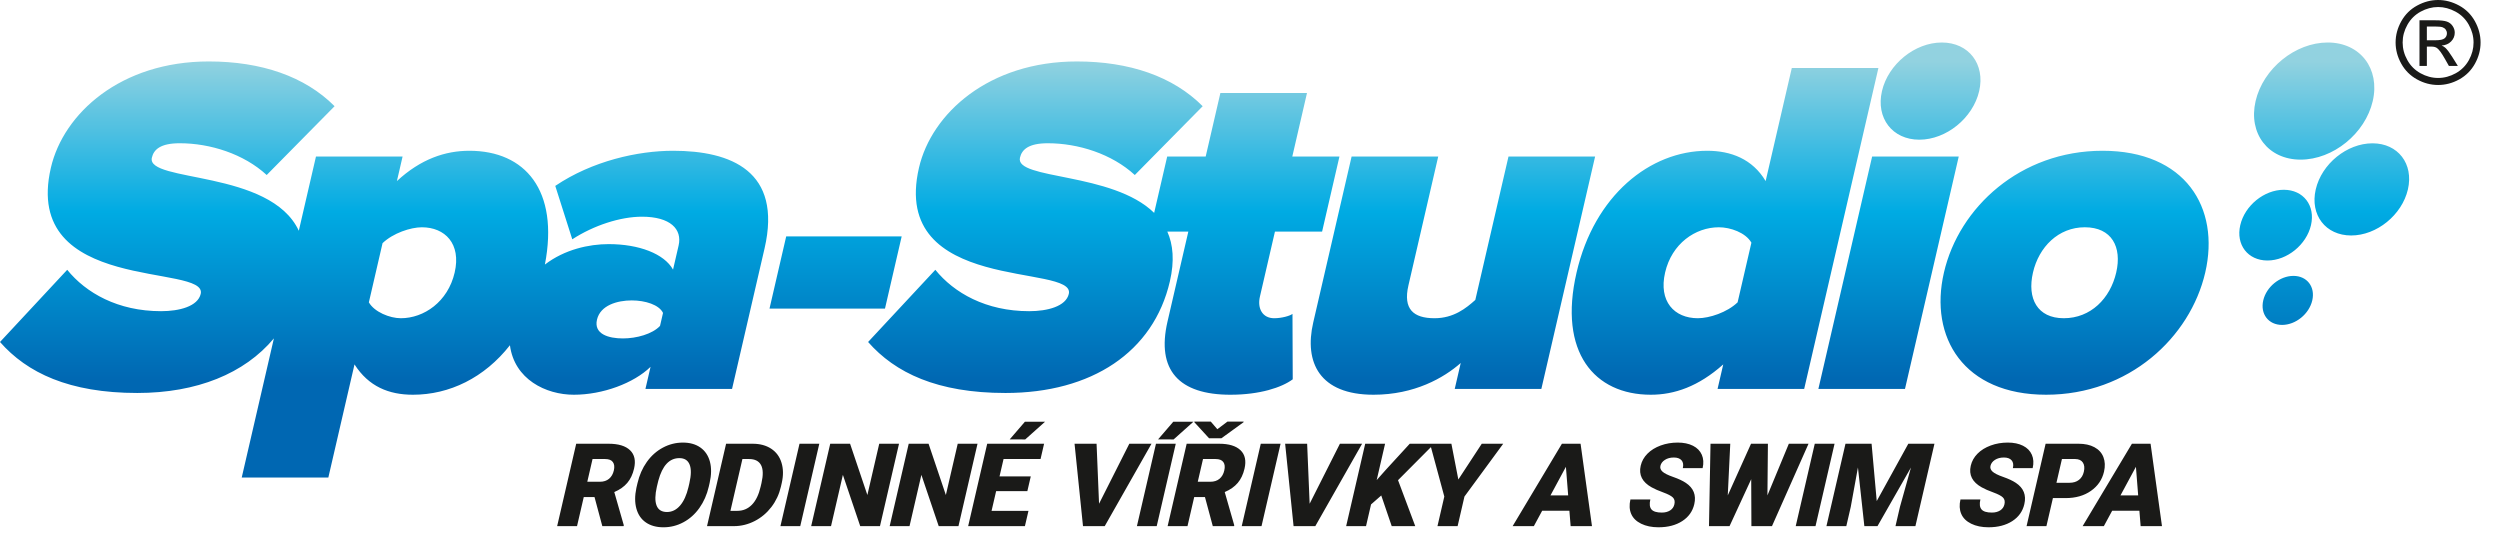
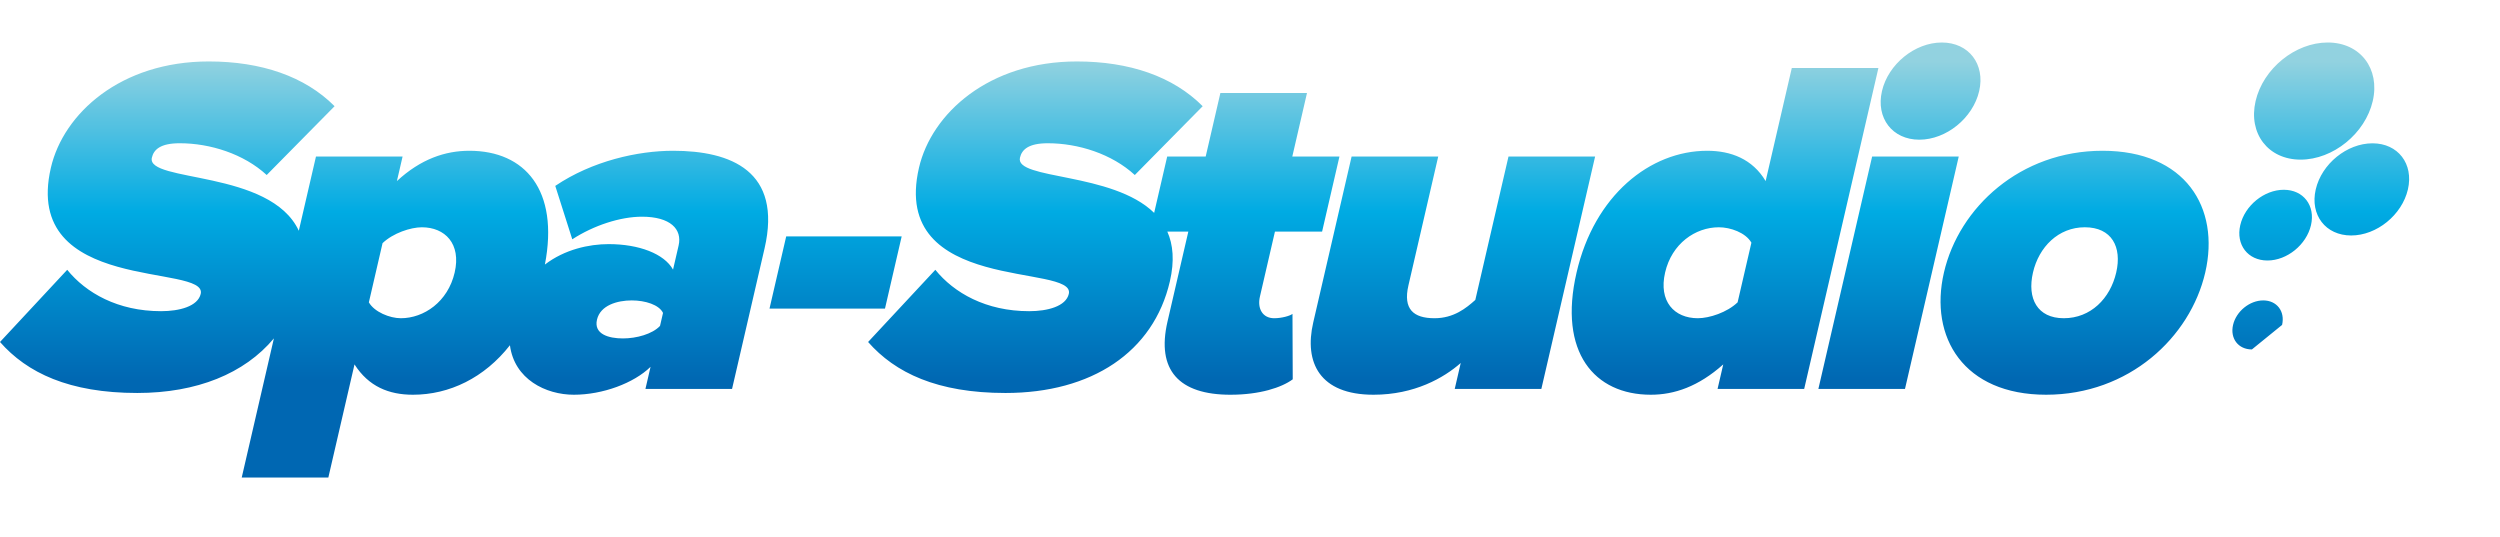
<svg xmlns="http://www.w3.org/2000/svg" xmlns:ns1="http://www.serif.com/" width="100%" height="100%" viewBox="0 0 121 26" version="1.1" xml:space="preserve" style="fill-rule:evenodd;clip-rule:evenodd;stroke-linejoin:round;stroke-miterlimit:2;">
  <g id="Vrstva-1" ns1:id="Vrstva 1">
-     <path d="M28.774,24.057l-0.52,0l-0.326,1.408l-0.962,0l0.922,-3.988l1.57,0c0.473,0 0.818,0.105 1.037,0.315c0.218,0.21 0.282,0.507 0.193,0.89c-0.064,0.278 -0.173,0.508 -0.328,0.691c-0.154,0.182 -0.364,0.33 -0.629,0.443l0.461,1.608l-0.01,0.041l-1.03,0l-0.378,-1.408Zm-0.349,-0.74l0.608,0c0.182,0 0.33,-0.048 0.445,-0.144c0.115,-0.096 0.192,-0.231 0.232,-0.403c0.04,-0.172 0.024,-0.308 -0.047,-0.406c-0.069,-0.098 -0.196,-0.147 -0.376,-0.147l-0.608,0l-0.254,1.1Zm5.88,0.236c-0.09,0.389 -0.242,0.734 -0.455,1.034c-0.214,0.3 -0.473,0.531 -0.776,0.692c-0.302,0.162 -0.624,0.242 -0.963,0.242c-0.34,0 -0.624,-0.078 -0.85,-0.234c-0.227,-0.156 -0.38,-0.38 -0.46,-0.671c-0.08,-0.289 -0.08,-0.623 0,-1l0.052,-0.224c0.09,-0.391 0.241,-0.736 0.454,-1.035c0.212,-0.298 0.472,-0.529 0.777,-0.692c0.305,-0.163 0.628,-0.244 0.969,-0.244c0.338,0 0.621,0.08 0.849,0.241c0.227,0.161 0.38,0.39 0.459,0.686c0.078,0.298 0.073,0.638 -0.014,1.022l-0.042,0.183Zm-0.94,-0.163c0.092,-0.398 0.096,-0.701 0.011,-0.908c-0.085,-0.207 -0.25,-0.309 -0.496,-0.309c-0.483,0 -0.821,0.363 -1.017,1.091l-0.071,0.294c-0.09,0.393 -0.096,0.695 -0.015,0.906c0.081,0.211 0.249,0.317 0.505,0.317c0.243,0 0.454,-0.104 0.633,-0.311c0.18,-0.208 0.315,-0.506 0.407,-0.895l0.043,-0.185Zm0.855,2.075l0.923,-3.988l1.284,0c0.353,0 0.651,0.079 0.896,0.239c0.244,0.16 0.412,0.386 0.501,0.677c0.091,0.292 0.096,0.618 0.014,0.98l-0.042,0.183c-0.085,0.365 -0.238,0.693 -0.459,0.982c-0.222,0.29 -0.491,0.516 -0.809,0.68c-0.319,0.163 -0.65,0.245 -0.995,0.247l-1.313,0Zm1.713,-3.248l-0.58,2.508l0.334,0c0.276,0 0.511,-0.098 0.704,-0.295c0.193,-0.196 0.334,-0.488 0.424,-0.876l0.04,-0.172c0.089,-0.386 0.082,-0.676 -0.02,-0.871c-0.103,-0.195 -0.296,-0.294 -0.579,-0.294l-0.323,0Zm2.799,3.248l-0.959,0l0.923,-3.988l0.958,0l-0.922,3.988Zm3.859,0l-0.956,0l-0.839,-2.482l-0.574,2.482l-0.961,0l0.922,-3.988l0.961,0l0.837,2.482l0.574,-2.482l0.958,0l-0.922,3.988Zm3.799,0l-0.956,0l-0.839,-2.482l-0.574,2.482l-0.961,0l0.922,-3.988l0.961,0l0.837,2.482l0.574,-2.482l0.958,0l-0.922,3.988Zm3.334,-1.694l-1.511,0l-0.221,0.954l1.786,0l-0.172,0.74l-2.747,0l0.922,-3.988l2.753,0l-0.171,0.74l-1.791,0l-0.195,0.842l1.512,0l-0.165,0.712Zm-0.117,-3.36l0.975,0l-0.961,0.858l-0.752,-0.002l0.738,-0.856Zm3.587,3.97l1.465,-2.904l1.074,0l-2.264,3.988l-1.052,0l-0.409,-3.988l1.066,0l0.12,2.904Zm2.791,1.084l-0.958,0l0.922,-3.988l0.958,0l-0.922,3.988Zm0.803,-5.054l0.975,0l-0.96,0.858l-0.752,-0.002l0.737,-0.856Zm1.532,3.646l-0.52,0l-0.325,1.408l-0.962,0l0.922,-3.988l1.57,0c0.473,0 0.818,0.105 1.037,0.315c0.218,0.21 0.282,0.507 0.193,0.89c-0.064,0.278 -0.173,0.508 -0.328,0.691c-0.154,0.182 -0.364,0.33 -0.63,0.443l0.461,1.608l-0.009,0.041l-1.03,0l-0.379,-1.408Zm-0.348,-0.74l0.607,0c0.183,0 0.331,-0.048 0.446,-0.144c0.115,-0.096 0.192,-0.231 0.231,-0.403c0.04,-0.172 0.025,-0.308 -0.046,-0.406c-0.07,-0.098 -0.196,-0.147 -0.376,-0.147l-0.608,0l-0.254,1.1Zm0.948,-2.543l0.488,-0.368l0.786,0l-0.007,0.03l-1.072,0.777l-0.595,0l-0.717,-0.783l0.005,-0.024l0.795,0l0.317,0.368Zm2.138,4.691l-0.958,0l0.922,-3.988l0.958,0l-0.922,3.988Zm2.329,-1.084l1.465,-2.904l1.074,0l-2.265,3.988l-1.052,0l-0.408,-3.988l1.065,0l0.121,2.904Zm3.466,-0.4l-0.494,0.433l-0.243,1.051l-0.962,0l0.922,-3.988l0.962,0l-0.406,1.759l0.451,-0.507l1.149,-1.252l1.188,0l-1.755,1.764l0.833,2.224l-1.139,0l-0.506,-1.484Zm3.731,-0.773l1.134,-1.731l1.038,0l-1.876,2.556l-0.331,1.432l-0.975,0l0.331,-1.432l-0.691,-2.556l1.034,0l0.336,1.731Zm5.375,1.511l-1.317,0l-0.403,0.746l-1.027,0l2.385,-3.988l0.903,0l0.552,3.988l-1.033,0l-0.06,-0.746Zm-0.916,-0.74l0.857,0l-0.11,-1.385l-0.747,1.385Zm5.997,0.433c0.033,-0.142 0.008,-0.254 -0.072,-0.333c-0.082,-0.081 -0.238,-0.162 -0.468,-0.246c-0.231,-0.084 -0.416,-0.165 -0.557,-0.244c-0.458,-0.254 -0.635,-0.603 -0.533,-1.047c0.051,-0.221 0.16,-0.416 0.328,-0.585c0.168,-0.17 0.381,-0.3 0.638,-0.395c0.257,-0.094 0.533,-0.141 0.827,-0.141c0.287,0 0.532,0.051 0.736,0.153c0.203,0.102 0.346,0.248 0.429,0.437c0.082,0.189 0.095,0.405 0.039,0.647l-0.958,0c0.037,-0.163 0.016,-0.289 -0.062,-0.379c-0.08,-0.09 -0.204,-0.135 -0.373,-0.135c-0.172,0 -0.317,0.039 -0.433,0.115c-0.118,0.075 -0.19,0.173 -0.217,0.289c-0.024,0.103 0.01,0.196 0.1,0.279c0.09,0.083 0.263,0.169 0.518,0.258c0.256,0.089 0.46,0.185 0.613,0.287c0.373,0.249 0.51,0.591 0.409,1.028c-0.081,0.349 -0.276,0.623 -0.585,0.822c-0.308,0.199 -0.692,0.299 -1.151,0.299c-0.323,0 -0.602,-0.058 -0.837,-0.173c-0.235,-0.116 -0.396,-0.274 -0.482,-0.476c-0.086,-0.201 -0.098,-0.433 -0.037,-0.696l0.964,0c-0.05,0.216 -0.032,0.376 0.054,0.479c0.087,0.103 0.254,0.154 0.503,0.154c0.159,0 0.292,-0.035 0.401,-0.104c0.108,-0.07 0.177,-0.167 0.206,-0.293Zm4.504,-0.434l1.036,-2.501l0.953,0l-1.769,3.988l-0.996,0l-0.009,-2.273l-1.049,2.273l-0.995,0l0.074,-3.988l0.956,0l-0.121,2.501l1.126,-2.501l0.817,0l-0.023,2.501Zm2.327,1.487l-0.958,0l0.922,-3.988l0.958,0l-0.922,3.988Zm2.714,-3.988l0.249,2.775l1.529,-2.775l1.265,0l-0.922,3.988l-0.964,0l0.216,-0.931l0.533,-1.906l-1.62,2.837l-0.636,0l-0.31,-2.84l-0.348,1.909l-0.215,0.931l-0.962,0l0.922,-3.988l1.263,0Zm6.43,2.935c0.033,-0.142 0.008,-0.254 -0.073,-0.333c-0.081,-0.081 -0.237,-0.162 -0.467,-0.246c-0.232,-0.084 -0.417,-0.165 -0.557,-0.244c-0.458,-0.254 -0.636,-0.603 -0.533,-1.047c0.051,-0.221 0.16,-0.416 0.328,-0.585c0.168,-0.17 0.381,-0.3 0.638,-0.395c0.256,-0.094 0.533,-0.141 0.826,-0.141c0.287,0 0.533,0.051 0.736,0.153c0.204,0.102 0.347,0.248 0.429,0.437c0.083,0.189 0.095,0.405 0.039,0.647l-0.958,0c0.038,-0.163 0.017,-0.289 -0.062,-0.379c-0.079,-0.09 -0.203,-0.135 -0.373,-0.135c-0.172,0 -0.316,0.039 -0.433,0.115c-0.117,0.075 -0.189,0.173 -0.216,0.289c-0.024,0.103 0.01,0.196 0.1,0.279c0.09,0.083 0.263,0.169 0.518,0.258c0.255,0.089 0.459,0.185 0.612,0.287c0.374,0.249 0.511,0.591 0.409,1.028c-0.08,0.349 -0.275,0.623 -0.584,0.822c-0.309,0.199 -0.693,0.299 -1.151,0.299c-0.324,0 -0.603,-0.058 -0.838,-0.173c-0.235,-0.116 -0.395,-0.274 -0.481,-0.476c-0.087,-0.201 -0.099,-0.433 -0.038,-0.696l0.964,0c-0.05,0.216 -0.032,0.376 0.055,0.479c0.086,0.103 0.254,0.154 0.503,0.154c0.159,0 0.292,-0.035 0.401,-0.104c0.107,-0.07 0.177,-0.167 0.206,-0.293Zm2.346,-0.304l-0.314,1.357l-0.961,0l0.922,-3.988l1.592,0c0.305,0 0.562,0.056 0.77,0.168c0.209,0.113 0.354,0.271 0.435,0.479c0.08,0.207 0.09,0.441 0.03,0.704c-0.09,0.388 -0.301,0.698 -0.634,0.931c-0.332,0.233 -0.74,0.349 -1.227,0.349l-0.613,0Zm0.171,-0.741l0.631,0c0.186,0 0.338,-0.046 0.457,-0.139c0.12,-0.093 0.199,-0.224 0.238,-0.394c0.043,-0.187 0.027,-0.335 -0.047,-0.446c-0.074,-0.113 -0.199,-0.169 -0.371,-0.171l-0.642,0l-0.266,1.15Zm4.015,1.352l-1.317,0l-0.403,0.746l-1.027,0l2.385,-3.988l0.903,0l0.552,3.988l-1.033,0l-0.06,-0.746Zm-0.916,-0.74l0.857,0l-0.109,-1.385l-0.748,1.385Z" style="fill:#1a1a18;fill-rule:nonzero;" />
-     <path d="M6.649,19.02c2.872,0 5.187,-0.939 6.608,-2.643l-1.557,6.734l4.192,0l1.266,-5.474c0.684,1.072 1.664,1.468 2.828,1.468c1.766,0 3.46,-0.819 4.695,-2.396c0.213,1.646 1.735,2.396 3.093,2.396c1.398,0 2.901,-0.559 3.713,-1.351l-0.248,1.071l4.192,0l1.573,-6.8c0.867,-3.75 -1.631,-4.728 -4.426,-4.728c-1.7,0 -3.909,0.489 -5.703,1.7l0.823,2.585c1.041,-0.675 2.326,-1.094 3.374,-1.094c1.374,0 1.956,0.605 1.772,1.397l-0.269,1.164c-0.428,-0.768 -1.647,-1.234 -3.115,-1.234c-0.952,0 -2.129,0.256 -3.087,0.989c0.693,-3.594 -0.956,-5.507 -3.656,-5.507c-1.164,0 -2.351,0.396 -3.507,1.467l0.275,-1.188l-4.192,0l-0.831,3.592c-1.379,-2.968 -7.392,-2.327 -7.112,-3.536c0.091,-0.396 0.418,-0.699 1.349,-0.699c1.467,0 3.096,0.512 4.209,1.537l3.286,-3.33c-1.436,-1.444 -3.552,-2.166 -6.09,-2.166c-4.262,0 -7.033,2.515 -7.642,5.147c-1.416,6.125 7.598,4.611 7.253,6.102c-0.14,0.605 -1.033,0.838 -1.918,0.838c-2.096,0 -3.638,-0.885 -4.544,-2.003l-3.253,3.494c1.309,1.49 3.342,2.468 6.649,2.468Zm103.804,-3.294c0.658,0 1.309,-0.529 1.461,-1.187c0.152,-0.657 -0.254,-1.186 -0.912,-1.186c-0.658,0 -1.309,0.529 -1.461,1.186c-0.152,0.658 0.254,1.187 0.912,1.187Zm-0.708,-3.118c0.948,0 1.887,-0.762 2.107,-1.711c0.219,-0.949 -0.367,-1.712 -1.316,-1.712c-0.949,0 -1.888,0.763 -2.107,1.712c-0.22,0.949 0.366,1.711 1.316,1.711Zm4.052,-1.211c1.236,0 2.46,-0.993 2.746,-2.23c0.286,-1.237 -0.478,-2.231 -1.714,-2.231c-1.237,0 -2.461,0.994 -2.747,2.231c-0.286,1.237 0.478,2.23 1.715,2.23Zm-2.447,-3.671c1.572,0 3.127,-1.263 3.491,-2.835c0.363,-1.571 -0.608,-2.834 -2.179,-2.834c-1.572,0 -3.127,1.263 -3.491,2.834c-0.363,1.572 0.608,2.835 2.179,2.835Zm-12.319,11.379c4.006,0 6.975,-2.772 7.703,-5.916c0.727,-3.144 -0.966,-5.892 -4.972,-5.892c-3.983,0 -6.948,2.748 -7.675,5.892c-0.727,3.144 0.961,5.916 4.944,5.916Zm0.856,-3.703c-1.281,0 -1.782,-0.955 -1.491,-2.213c0.285,-1.234 1.228,-2.189 2.509,-2.189c1.304,0 1.806,0.955 1.52,2.189c-0.291,1.258 -1.234,2.213 -2.538,2.213Zm-6.992,-8.641c1.305,0 2.595,-1.048 2.897,-2.352c0.301,-1.304 -0.504,-2.352 -1.808,-2.352c-1.305,0 -2.595,1.048 -2.897,2.352c-0.301,1.304 0.504,2.352 1.808,2.352Zm-0.694,12.064l2.602,-11.249l-4.192,0l-2.602,11.249l4.192,0Zm-4.879,0l3.593,-15.534l-4.192,0l-1.266,5.473c-0.637,-1.071 -1.687,-1.467 -2.828,-1.467c-2.771,0 -5.462,2.166 -6.323,5.892c-0.895,3.866 0.867,5.916 3.592,5.916c1.141,0 2.304,-0.396 3.507,-1.468l-0.275,1.188l4.192,0Zm-5.147,-3.423c-1.141,0 -1.907,-0.815 -1.584,-2.213c0.323,-1.397 1.461,-2.189 2.602,-2.189c0.559,0 1.292,0.256 1.575,0.745l-0.668,2.888c-0.509,0.489 -1.366,0.769 -1.925,0.769Zm-7.574,3.423l2.602,-11.249l-4.192,0l-1.606,6.941c-0.441,0.396 -1.043,0.885 -1.974,0.885c-1.025,0 -1.528,-0.443 -1.264,-1.584l1.443,-6.242l-4.192,0l-1.858,8.035c-0.447,1.933 0.31,3.494 2.918,3.494c1.98,0 3.403,-0.815 4.222,-1.537l-0.291,1.257l4.192,0Zm-15.046,0.28c1.42,0 2.479,-0.35 3.013,-0.746l-0.012,-3.167c-0.115,0.093 -0.515,0.21 -0.887,0.21c-0.559,0 -0.824,-0.466 -0.689,-1.048l0.727,-3.144l2.282,0l0.84,-3.634l-2.282,0l0.711,-3.074l-4.192,0l-0.711,3.074l-1.863,0l-0.631,2.727c-2.022,-1.983 -6.743,-1.597 -6.495,-2.671c0.092,-0.396 0.418,-0.699 1.349,-0.699c1.468,0 3.096,0.512 4.21,1.537l3.285,-3.33c-1.436,-1.444 -3.551,-2.166 -6.09,-2.166c-4.262,0 -7.033,2.515 -7.642,5.147c-1.416,6.125 7.598,4.611 7.253,6.102c-0.14,0.605 -1.032,0.838 -1.917,0.838c-2.096,0 -3.638,-0.885 -4.544,-2.003l-3.254,3.494c1.309,1.49 3.342,2.468 6.649,2.468c4.169,0 7.165,-1.979 7.957,-5.403c0.23,-0.994 0.156,-1.78 -0.123,-2.407l1.016,0l-1.008,4.355c-0.544,2.352 0.556,3.54 3.048,3.54Zm-16.722,-4.169l0.808,-3.494l-5.589,0l-0.808,3.494l5.589,0Zm-12.682,1.444c-0.698,0 -1.419,-0.21 -1.257,-0.908c0.162,-0.699 0.984,-0.932 1.683,-0.932c0.652,0 1.325,0.21 1.513,0.606l-0.145,0.628c-0.371,0.396 -1.142,0.606 -1.794,0.606Zm-10.752,-0.978c-0.536,0 -1.281,-0.303 -1.546,-0.769l0.662,-2.864c0.51,-0.49 1.366,-0.769 1.902,-0.769c1.117,0 1.913,0.792 1.589,2.189c-0.328,1.421 -1.49,2.213 -2.607,2.213Z" style="fill:url(#_Linear1);" />
-     <path d="M118.006,0c0.345,0 0.681,0.088 1.011,0.266c0.328,0.177 0.585,0.431 0.768,0.76c0.183,0.33 0.275,0.674 0.275,1.032c0,0.354 -0.09,0.695 -0.271,1.022c-0.181,0.327 -0.434,0.581 -0.76,0.762c-0.327,0.181 -0.668,0.271 -1.023,0.271c-0.357,0 -0.698,-0.09 -1.024,-0.271c-0.327,-0.181 -0.581,-0.435 -0.762,-0.762c-0.182,-0.327 -0.273,-0.668 -0.273,-1.022c0,-0.358 0.092,-0.702 0.277,-1.032c0.185,-0.329 0.441,-0.583 0.77,-0.76c0.329,-0.178 0.666,-0.266 1.012,-0.266Zm0,0.34c-0.29,0 -0.571,0.075 -0.845,0.223c-0.273,0.148 -0.487,0.36 -0.642,0.635c-0.154,0.275 -0.231,0.562 -0.231,0.86c0,0.296 0.076,0.58 0.228,0.851c0.151,0.272 0.363,0.484 0.636,0.636c0.272,0.151 0.557,0.228 0.854,0.228c0.295,0 0.58,-0.077 0.853,-0.228c0.272,-0.152 0.484,-0.364 0.635,-0.636c0.151,-0.271 0.226,-0.555 0.226,-0.851c0,-0.298 -0.077,-0.585 -0.231,-0.86c-0.153,-0.275 -0.367,-0.487 -0.642,-0.635c-0.274,-0.148 -0.555,-0.223 -0.841,-0.223Zm-0.903,2.852l0,-2.21l0.76,0c0.261,0 0.449,0.021 0.565,0.062c0.117,0.041 0.209,0.111 0.279,0.214c0.069,0.101 0.103,0.209 0.103,0.323c0,0.161 -0.057,0.303 -0.174,0.422c-0.115,0.12 -0.269,0.187 -0.46,0.201c0.078,0.033 0.141,0.072 0.188,0.118c0.089,0.086 0.198,0.232 0.327,0.438l0.27,0.432l-0.434,0l-0.197,-0.348c-0.154,-0.274 -0.28,-0.446 -0.375,-0.515c-0.065,-0.05 -0.16,-0.075 -0.285,-0.074l-0.21,0l0,0.937l-0.357,0Zm0.357,-1.244l0.433,0c0.208,0 0.349,-0.031 0.424,-0.092c0.076,-0.062 0.114,-0.144 0.114,-0.244c0,-0.065 -0.019,-0.124 -0.055,-0.175c-0.036,-0.052 -0.087,-0.09 -0.151,-0.115c-0.065,-0.025 -0.184,-0.038 -0.359,-0.038l-0.406,0l0,0.664Z" style="fill:#1a1a18;fill-rule:nonzero;" />
+     <path d="M6.649,19.02c2.872,0 5.187,-0.939 6.608,-2.643l-1.557,6.734l4.192,0l1.266,-5.474c0.684,1.072 1.664,1.468 2.828,1.468c1.766,0 3.46,-0.819 4.695,-2.396c0.213,1.646 1.735,2.396 3.093,2.396c1.398,0 2.901,-0.559 3.713,-1.351l-0.248,1.071l4.192,0l1.573,-6.8c0.867,-3.75 -1.631,-4.728 -4.426,-4.728c-1.7,0 -3.909,0.489 -5.703,1.7l0.823,2.585c1.041,-0.675 2.326,-1.094 3.374,-1.094c1.374,0 1.956,0.605 1.772,1.397l-0.269,1.164c-0.428,-0.768 -1.647,-1.234 -3.115,-1.234c-0.952,0 -2.129,0.256 -3.087,0.989c0.693,-3.594 -0.956,-5.507 -3.656,-5.507c-1.164,0 -2.351,0.396 -3.507,1.467l0.275,-1.188l-4.192,0l-0.831,3.592c-1.379,-2.968 -7.392,-2.327 -7.112,-3.536c0.091,-0.396 0.418,-0.699 1.349,-0.699c1.467,0 3.096,0.512 4.209,1.537l3.286,-3.33c-1.436,-1.444 -3.552,-2.166 -6.09,-2.166c-4.262,0 -7.033,2.515 -7.642,5.147c-1.416,6.125 7.598,4.611 7.253,6.102c-0.14,0.605 -1.033,0.838 -1.918,0.838c-2.096,0 -3.638,-0.885 -4.544,-2.003l-3.253,3.494c1.309,1.49 3.342,2.468 6.649,2.468Zm103.804,-3.294c0.152,-0.657 -0.254,-1.186 -0.912,-1.186c-0.658,0 -1.309,0.529 -1.461,1.186c-0.152,0.658 0.254,1.187 0.912,1.187Zm-0.708,-3.118c0.948,0 1.887,-0.762 2.107,-1.711c0.219,-0.949 -0.367,-1.712 -1.316,-1.712c-0.949,0 -1.888,0.763 -2.107,1.712c-0.22,0.949 0.366,1.711 1.316,1.711Zm4.052,-1.211c1.236,0 2.46,-0.993 2.746,-2.23c0.286,-1.237 -0.478,-2.231 -1.714,-2.231c-1.237,0 -2.461,0.994 -2.747,2.231c-0.286,1.237 0.478,2.23 1.715,2.23Zm-2.447,-3.671c1.572,0 3.127,-1.263 3.491,-2.835c0.363,-1.571 -0.608,-2.834 -2.179,-2.834c-1.572,0 -3.127,1.263 -3.491,2.834c-0.363,1.572 0.608,2.835 2.179,2.835Zm-12.319,11.379c4.006,0 6.975,-2.772 7.703,-5.916c0.727,-3.144 -0.966,-5.892 -4.972,-5.892c-3.983,0 -6.948,2.748 -7.675,5.892c-0.727,3.144 0.961,5.916 4.944,5.916Zm0.856,-3.703c-1.281,0 -1.782,-0.955 -1.491,-2.213c0.285,-1.234 1.228,-2.189 2.509,-2.189c1.304,0 1.806,0.955 1.52,2.189c-0.291,1.258 -1.234,2.213 -2.538,2.213Zm-6.992,-8.641c1.305,0 2.595,-1.048 2.897,-2.352c0.301,-1.304 -0.504,-2.352 -1.808,-2.352c-1.305,0 -2.595,1.048 -2.897,2.352c-0.301,1.304 0.504,2.352 1.808,2.352Zm-0.694,12.064l2.602,-11.249l-4.192,0l-2.602,11.249l4.192,0Zm-4.879,0l3.593,-15.534l-4.192,0l-1.266,5.473c-0.637,-1.071 -1.687,-1.467 -2.828,-1.467c-2.771,0 -5.462,2.166 -6.323,5.892c-0.895,3.866 0.867,5.916 3.592,5.916c1.141,0 2.304,-0.396 3.507,-1.468l-0.275,1.188l4.192,0Zm-5.147,-3.423c-1.141,0 -1.907,-0.815 -1.584,-2.213c0.323,-1.397 1.461,-2.189 2.602,-2.189c0.559,0 1.292,0.256 1.575,0.745l-0.668,2.888c-0.509,0.489 -1.366,0.769 -1.925,0.769Zm-7.574,3.423l2.602,-11.249l-4.192,0l-1.606,6.941c-0.441,0.396 -1.043,0.885 -1.974,0.885c-1.025,0 -1.528,-0.443 -1.264,-1.584l1.443,-6.242l-4.192,0l-1.858,8.035c-0.447,1.933 0.31,3.494 2.918,3.494c1.98,0 3.403,-0.815 4.222,-1.537l-0.291,1.257l4.192,0Zm-15.046,0.28c1.42,0 2.479,-0.35 3.013,-0.746l-0.012,-3.167c-0.115,0.093 -0.515,0.21 -0.887,0.21c-0.559,0 -0.824,-0.466 -0.689,-1.048l0.727,-3.144l2.282,0l0.84,-3.634l-2.282,0l0.711,-3.074l-4.192,0l-0.711,3.074l-1.863,0l-0.631,2.727c-2.022,-1.983 -6.743,-1.597 -6.495,-2.671c0.092,-0.396 0.418,-0.699 1.349,-0.699c1.468,0 3.096,0.512 4.21,1.537l3.285,-3.33c-1.436,-1.444 -3.551,-2.166 -6.09,-2.166c-4.262,0 -7.033,2.515 -7.642,5.147c-1.416,6.125 7.598,4.611 7.253,6.102c-0.14,0.605 -1.032,0.838 -1.917,0.838c-2.096,0 -3.638,-0.885 -4.544,-2.003l-3.254,3.494c1.309,1.49 3.342,2.468 6.649,2.468c4.169,0 7.165,-1.979 7.957,-5.403c0.23,-0.994 0.156,-1.78 -0.123,-2.407l1.016,0l-1.008,4.355c-0.544,2.352 0.556,3.54 3.048,3.54Zm-16.722,-4.169l0.808,-3.494l-5.589,0l-0.808,3.494l5.589,0Zm-12.682,1.444c-0.698,0 -1.419,-0.21 -1.257,-0.908c0.162,-0.699 0.984,-0.932 1.683,-0.932c0.652,0 1.325,0.21 1.513,0.606l-0.145,0.628c-0.371,0.396 -1.142,0.606 -1.794,0.606Zm-10.752,-0.978c-0.536,0 -1.281,-0.303 -1.546,-0.769l0.662,-2.864c0.51,-0.49 1.366,-0.769 1.902,-0.769c1.117,0 1.913,0.792 1.589,2.189c-0.328,1.421 -1.49,2.213 -2.607,2.213Z" style="fill:url(#_Linear1);" />
  </g>
  <defs>
    <linearGradient id="_Linear1" x1="0" y1="0" x2="1" y2="0" gradientUnits="userSpaceOnUse" gradientTransform="matrix(9.46321e-16,-15.455,-15.455,-9.46321e-16,9.862,18.429)">
      <stop offset="0" style="stop-color:#0067b2;stop-opacity:1" />
      <stop offset="0.53" style="stop-color:#00abe3;stop-opacity:1" />
      <stop offset="1" style="stop-color:#92d2e0;stop-opacity:1" />
    </linearGradient>
  </defs>
</svg>